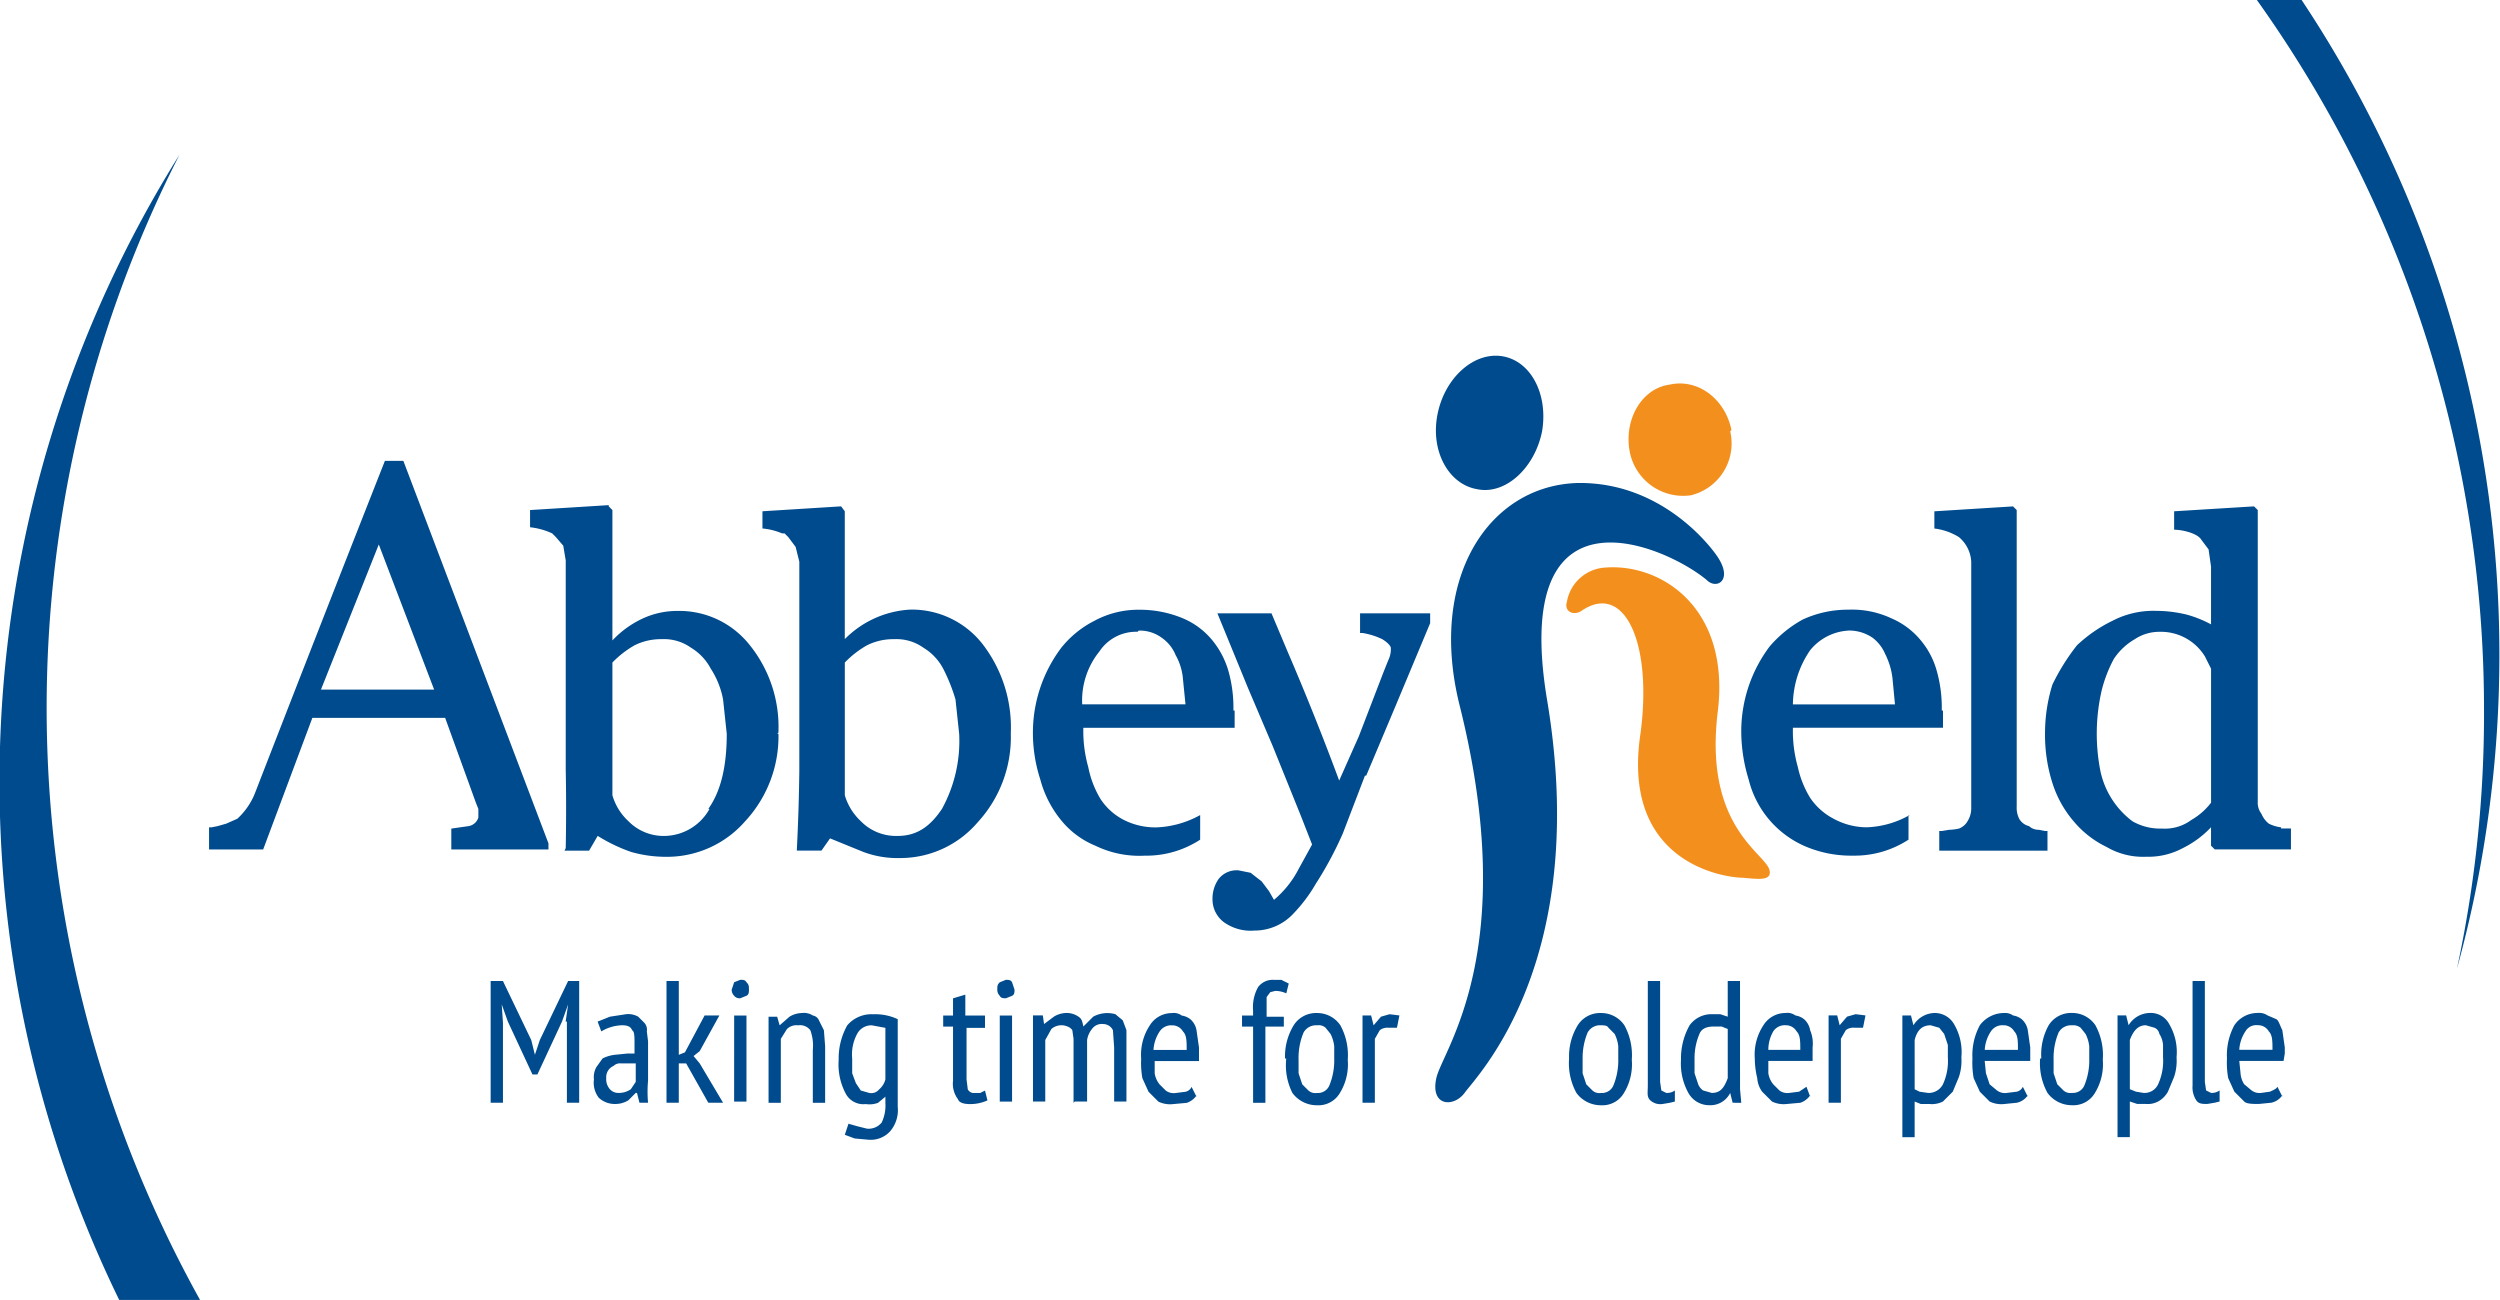
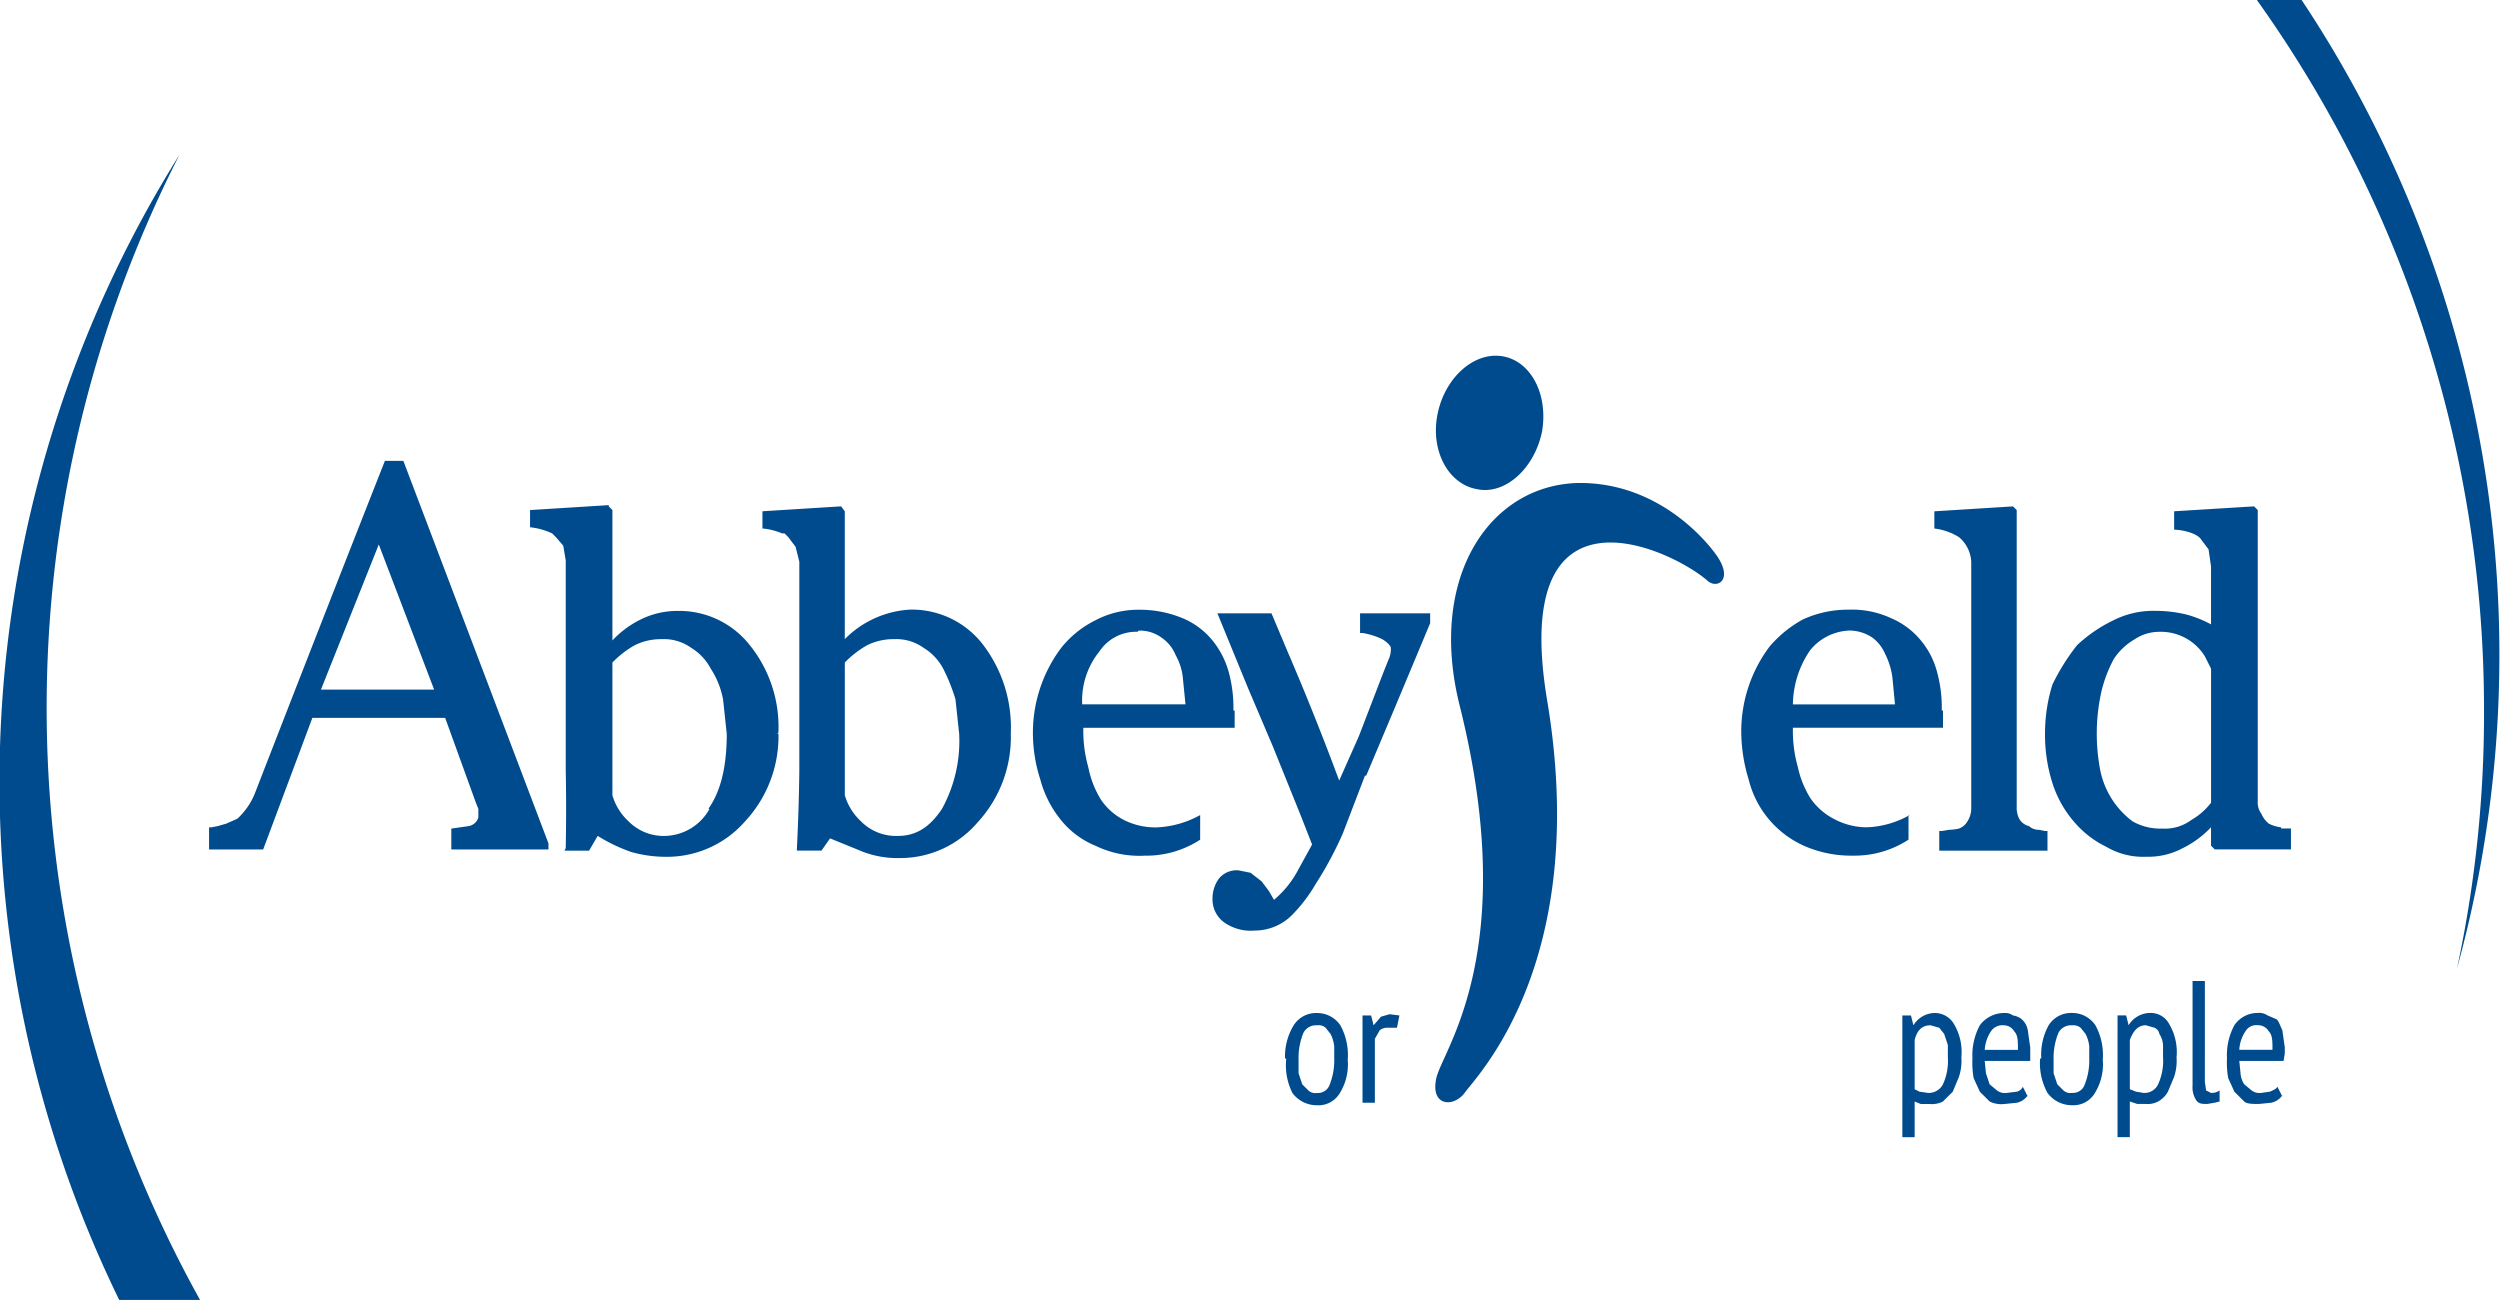
<svg xmlns="http://www.w3.org/2000/svg" width="241.552" height="100%" viewBox="0 0 241.552 125.601">
  <defs>
    <clipPath id="clip-path">
      <rect y="51" width="241.552" height="125.601" fill="none" />
    </clipPath>
    <clipPath id="clip-path-2">
      <path id="Path_2" data-name="Path 2" d="M0,0H241.552V240.6H0Z" />
    </clipPath>
  </defs>
  <g id="Scroll_Group_1" data-name="Scroll Group 1" transform="translate(0 -51)" clip-path="url(#clip-path)" style="isolation: isolate">
    <g id="logo-uk">
      <g id="Group_459" data-name="Group 459" clip-path="url(#clip-path-2)">
        <path id="Path_1" data-name="Path 1" d="M122.388,237.156A117.746,117.746,0,0,1,17.355,65.943,114.182,114.182,0,0,0,160.528,230.858a117.628,117.628,0,0,1-38.14,6.3M240.015,119.41A116.885,116.885,0,0,1,237.4,144.6,114.259,114.259,0,0,0,92.328,5.466,117.865,117.865,0,0,1,240.015,119.41M142.705,98.26c-2.733-.475-4.515-3.683-3.8-7.248s3.564-6.06,6.3-5.584,4.4,3.683,3.8,7.248c-.713,3.564-3.564,6.178-6.3,5.584m41.823,31.486a8.994,8.994,0,0,1-4.159,1.188,6.749,6.749,0,0,1-3.208-.832,6.171,6.171,0,0,1-2.257-2.02,9.505,9.505,0,0,1-1.188-2.97,12.826,12.826,0,0,1-.475-3.8h14.5v-1.663h-.119a13.069,13.069,0,0,0-.475-3.8,7.854,7.854,0,0,0-1.545-2.97,7.486,7.486,0,0,0-2.852-2.139,8.966,8.966,0,0,0-4.159-.832,10.389,10.389,0,0,0-4.4.951,11.475,11.475,0,0,0-3.208,2.614,13.664,13.664,0,0,0-2.733,8.079,15.878,15.878,0,0,0,.713,4.753,9.505,9.505,0,0,0,5.347,6.416,11.276,11.276,0,0,0,4.753.951,9.505,9.505,0,0,0,5.347-1.545v-2.376Zm-5.941-17.822a4.014,4.014,0,0,1,2.376.713,3.86,3.86,0,0,1,1.188,1.545,6.973,6.973,0,0,1,.713,2.376l.238,2.5h-9.862a9.415,9.415,0,0,1,1.663-5.228,5.121,5.121,0,0,1,3.683-1.9m-62.616,17.822a9.435,9.435,0,0,1-4.159,1.188,6.732,6.732,0,0,1-3.208-.713,5.941,5.941,0,0,1-2.258-2.02,9.505,9.505,0,0,1-1.188-3.089,12.826,12.826,0,0,1-.475-3.8H119.3v-1.663h-.119a13.07,13.07,0,0,0-.475-3.8,8.318,8.318,0,0,0-1.545-2.97,7.366,7.366,0,0,0-2.852-2.139,10.779,10.779,0,0,0-4.159-.832,8.921,8.921,0,0,0-4.4,1.069,9.727,9.727,0,0,0-3.208,2.614,13.664,13.664,0,0,0-2.733,8.079,14.569,14.569,0,0,0,.713,4.634,10.411,10.411,0,0,0,1.9,3.8,8.341,8.341,0,0,0,3.446,2.614,9.71,9.71,0,0,0,4.753.951,9.505,9.505,0,0,0,5.347-1.545Zm-5.941-17.822a3.564,3.564,0,0,1,2.257.713A3.733,3.733,0,0,1,113.6,114.3a5.627,5.627,0,0,1,.713,2.376l.238,2.376h-9.98a7.542,7.542,0,0,1,1.663-5.109,4.262,4.262,0,0,1,3.683-1.9" transform="translate(-0.008 0)" fill="#004b8d" />
      </g>
      <g id="Group_460" data-name="Group 460" clip-path="url(#clip-path-2)">
        <path id="Path_3" data-name="Path 3" d="M72.012,106.658A12.61,12.61,0,0,0,69.16,98.1,8.673,8.673,0,0,0,62.269,94.9a7.973,7.973,0,0,0-3.327.713,9.5,9.5,0,0,0-2.97,2.139V85.153l-.356-.356v-.119l-7.6.475v1.663a6.773,6.773,0,0,1,2.139.594l.356.356.713.832.238,1.426h0v20.2q.073,3.8,0,7.6l-.119.238h2.376l.832-1.426a15.957,15.957,0,0,0,3.208,1.545,12.265,12.265,0,0,0,3.564.475h.119a10.017,10.017,0,0,0,7.367-3.446,12.056,12.056,0,0,0,3.208-8.436h-.119Zm-6.654,7.367a5.042,5.042,0,0,1-4.277,2.614,4.752,4.752,0,0,1-3.564-1.426,5.466,5.466,0,0,1-1.545-2.5V99.886a9.44,9.44,0,0,1,2.139-1.663,5.664,5.664,0,0,1,2.614-.594,4.506,4.506,0,0,1,2.852.832,5.184,5.184,0,0,1,1.9,2.02,8.214,8.214,0,0,1,1.188,2.97l.356,3.327c0,3.208-.594,5.584-1.782,7.248m29.229-7.367A13.181,13.181,0,0,0,91.735,98.1a8.673,8.673,0,0,0-7.01-3.327,9.624,9.624,0,0,0-6.3,2.852V85.271l-.356-.475-7.6.475v1.663a6.355,6.355,0,0,1,1.9.475h.238l.356.356.713.951.356,1.426h0v20.2q-.045,3.8-.238,7.6v.119H76.17L77,116.876l3.208,1.307a9.37,9.37,0,0,0,3.564.594h.119a9.827,9.827,0,0,0,7.367-3.446,12.142,12.142,0,0,0,3.208-8.555h0Zm-6.654,7.367c-1.188,1.782-2.5,2.614-4.277,2.614a4.753,4.753,0,0,1-3.564-1.426,5.585,5.585,0,0,1-1.545-2.5V99.886a9.44,9.44,0,0,1,2.139-1.663,5.664,5.664,0,0,1,2.614-.594,4.506,4.506,0,0,1,2.852.832,5.184,5.184,0,0,1,1.9,2.02,17.189,17.189,0,0,1,1.188,2.97l.356,3.327a13.621,13.621,0,0,1-1.663,7.248m106.577,2.139-.594-.119a1.349,1.349,0,0,1-.951-.356,1.476,1.476,0,0,1-.951-.713,2.377,2.377,0,0,1-.238-1.188V85.153L191.3,84.8l-7.6.475v1.663a5.822,5.822,0,0,1,2.376.832,3.327,3.327,0,0,1,1.188,2.376v23.882a2.334,2.334,0,0,1-.356,1.188,1.6,1.6,0,0,1-.832.713,4.748,4.748,0,0,1-.951.119l-.713.119h-.238v1.9h10.456v-1.9Zm22.813-.356a3.486,3.486,0,0,1-1.188-.356,2.376,2.376,0,0,1-.713-.951,1.774,1.774,0,0,1-.356-1.188V85.153l-.356-.356-7.723.475v1.782c.832,0,2.257.356,2.614.951l.713.951.238,1.663V96.2a11,11,0,0,0-2.376-.951,12.689,12.689,0,0,0-2.97-.356,8.542,8.542,0,0,0-4.159.951,13.714,13.714,0,0,0-3.446,2.376,20.522,20.522,0,0,0-2.376,3.8,15.878,15.878,0,0,0-.713,4.753,15.322,15.322,0,0,0,.713,4.753,10.615,10.615,0,0,0,2.139,3.8,9.506,9.506,0,0,0,3.089,2.376,6.973,6.973,0,0,0,3.8.951h.119a7.032,7.032,0,0,0,3.446-.832,9.506,9.506,0,0,0,2.733-2.02v1.782l.356.356h7.367v-2.02H217.2Zm-6.772-2.376a6.406,6.406,0,0,1-1.9,1.663,4.292,4.292,0,0,1-2.852.832,5.345,5.345,0,0,1-2.852-.713,8.181,8.181,0,0,1-3.089-4.871,18.654,18.654,0,0,1,.119-7.723,12.919,12.919,0,0,1,1.188-3.089,6.055,6.055,0,0,1,2.02-1.9,4.284,4.284,0,0,1,2.376-.713,4.99,4.99,0,0,1,4.4,2.376l.594,1.188v12.951ZM35.773,80.4H33.991Q27.653,96.484,21.4,112.6a6.772,6.772,0,0,1-1.664,2.377l-1.069.475-.832.238-.594.119H17v2.139h5.228l4.753-12.713H39.813l2.97,8.2.238.594v.832a1.188,1.188,0,0,1-.951.832l-1.663.238v2.02h9.386v-.594Zm-7.961,22.1L33.4,88.479l5.347,14.02ZM162.668,89.549s-4.753-7.129-13.426-7.01c-8.555.238-14.5,9.149-11.406,21.506,5.941,23.763-1.663,33.268-2.257,36s1.663,2.852,2.733,1.426c1.069-1.545,12.238-12.594,7.961-38.021-3.564-21.624,11.644-14.733,15.446-11.525.951.951,2.614,0,.951-2.376" transform="translate(3.199 15.128)" fill="#004b8d" />
      </g>
      <g id="Group_461" data-name="Group 461" clip-path="url(#clip-path-2)">
-         <path id="Path_5" data-name="Path 5" d="M127.406,95.366a3.988,3.988,0,0,1,3.446-3.446c5.466-.594,12.357,3.683,11.169,13.783-1.426,11.287,4.634,13.783,4.99,15.446.238,1.069-1.188.832-2.614.713-1.426,0-11.763-1.188-9.862-13.9,1.188-8.792-1.545-14.733-5.7-11.882-.713.475-1.663.119-1.426-.832m15.8-16.515a5.152,5.152,0,0,1-3.8,6.178,5.259,5.259,0,0,1-5.941-4.4c-.475-2.97,1.188-5.941,3.921-6.3,2.733-.594,5.347,1.426,5.941,4.4" transform="translate(23.965 13.945)" fill="#f3901d" />
-       </g>
+         </g>
      <g id="Group_462" data-name="Group 462" transform="translate(47.407 145.668)">
-         <path id="Path_7" data-name="Path 7" d="M47.148,126.64l.238-1.663-.594,1.663-2.376,5.109H43.94l-2.376-5.109-.594-1.663.119,1.782v7.723H39.9V122.719h1.188l2.733,5.7.356,1.426.475-1.426,2.733-5.7h1.069v11.763H47.267V126.64Zm3.089,0,1.188-.475,1.545-.238a1.954,1.954,0,0,1,1.188.238l.594.594a1,1,0,0,1,.238.832l.119.951v3.8a11.881,11.881,0,0,0,0,2.139h-.832l-.238-.951H53.92l-.713.713a2.376,2.376,0,0,1-1.307.356,2.259,2.259,0,0,1-1.545-.594,2.376,2.376,0,0,1-.475-1.782,1.954,1.954,0,0,1,.238-1.188l.594-.832a3.487,3.487,0,0,1,1.188-.356l1.188-.119H53.8v-.951c0-.713,0-1.188-.238-1.307-.119-.356-.475-.475-.951-.475a4.04,4.04,0,0,0-2.02.594Zm3.564,4.04H52.494a.873.873,0,0,0-.713.238,1.188,1.188,0,0,0-.713,1.188,1.452,1.452,0,0,0,.356,1.069,1.079,1.079,0,0,0,.832.356,2.007,2.007,0,0,0,1.188-.356l.475-.713v-1.782Zm4.99,0h-.713v3.8H56.891V122.719h1.188v7.129l.594-.238,1.9-3.564H62l-1.9,3.446-.594.475.594.713,2.257,3.8H60.93l-2.139-3.8Zm4.4-7.129.238-.713.594-.238c.238,0,.475,0,.594.238.238.238.238.356.238.713,0,.238,0,.475-.238.594l-.594.238a.654.654,0,0,1-.594-.238A.832.832,0,0,1,63.188,123.551Zm.238,2.5h1.188v8.317H63.425Zm7.6,8.436v-5.109a4.353,4.353,0,0,0-.238-1.9A1.251,1.251,0,0,0,69.6,127a1.309,1.309,0,0,0-1.069.356l-.594.951v6.178H66.752v-8.317h.832l.238.832.951-.832a2.376,2.376,0,0,1,1.188-.356,1.6,1.6,0,0,1,1.069.238.789.789,0,0,1,.594.475l.475.951.119,1.545v5.466H71.03Zm8.2.356a3.154,3.154,0,0,1-.713,2.376,2.542,2.542,0,0,1-2.139.832l-1.307-.119-.951-.356.356-1.069.832.238.951.238a1.621,1.621,0,0,0,1.426-.594,3.842,3.842,0,0,0,.356-1.9v-.594l-.713.594a2.376,2.376,0,0,1-1.188.119,1.929,1.929,0,0,1-1.9-.951,6.015,6.015,0,0,1-.713-3.327A6.527,6.527,0,0,1,74.356,127a3.069,3.069,0,0,1,2.5-1.069,5.109,5.109,0,0,1,2.376.475v8.436Zm-1.188-7.6L76.733,127a1.551,1.551,0,0,0-1.426.832,4.187,4.187,0,0,0-.475,2.376v1.426l.356.951.475.713.832.238a.985.985,0,0,0,.951-.356,1.875,1.875,0,0,0,.594-.951v-4.99Zm5.584-1.188h.951v-1.663l1.188-.356v2.02h1.9v1.188H85.882v4.99l.119.951a.653.653,0,0,0,.594.356h.594l.475-.238.238.951a4.04,4.04,0,0,1-1.663.356c-.594,0-1.069-.119-1.188-.475a2.466,2.466,0,0,1-.475-1.782v-5.228h-.951v-1.069Zm5.228-2.5c0-.356,0-.475.238-.713l.594-.238c.238,0,.475,0,.594.238l.238.713c0,.238,0,.475-.238.594l-.594.238c-.238,0-.475,0-.594-.238a.832.832,0,0,1-.238-.594Zm.238,2.5h1.188v8.317H89.09Zm7.129,8.436V128.3l-.119-.832a.951.951,0,0,0-.475-.356,1.48,1.48,0,0,0-1.545.238l-.594,1.069v5.941H92.3v-8.317h.951l.119.832.951-.713a2.376,2.376,0,0,1,1.188-.356,2.007,2.007,0,0,1,1.188.356c.356.238.356.475.475.951l.951-.951a2.852,2.852,0,0,1,2.139-.238l.713.594.356.951v6.891h-1.188v-5.228l-.119-1.663a1.058,1.058,0,0,0-.951-.594,1.158,1.158,0,0,0-1.069.475,2.239,2.239,0,0,0-.475,1.069v5.941H96.337Zm11.882-.713a1.848,1.848,0,0,1-.951.713l-1.307.119a2.573,2.573,0,0,1-1.426-.238l-.951-.951-.594-1.307a8.317,8.317,0,0,1-.119-1.9,5.147,5.147,0,0,1,.832-3.208,2.5,2.5,0,0,1,2.139-1.188,1.28,1.28,0,0,1,.951.238,1.774,1.774,0,0,1,.832.356,1.812,1.812,0,0,1,.594,1.069l.238,1.663v1.307H104.06v1.188a2.239,2.239,0,0,0,.475,1.069l.594.594a1.28,1.28,0,0,0,.951.238l.951-.119a.836.836,0,0,0,.594-.475l.475.951Zm-.951-4.4c0-.832,0-1.426-.356-1.782a1.188,1.188,0,0,0-1.069-.594,1.316,1.316,0,0,0-1.188.594,3.564,3.564,0,0,0-.594,1.782h3.208Zm5.347-3.327h1.069v-.475a3.993,3.993,0,0,1,.475-2.257,1.765,1.765,0,0,1,1.545-.713h.713l.713.356-.238.951a2.5,2.5,0,0,0-1.069-.238l-.475.119-.356.475v1.9h1.663v.951h-1.782v7.367h-1.188v-7.367H112.5Z" transform="translate(-39.9 -122.6)" fill="#004b8d" />
-       </g>
+         </g>
      <g id="Group_463" data-name="Group 463" transform="translate(124.162 148.876)">
        <path id="Path_8" data-name="Path 8" d="M104.5,129.7a5.758,5.758,0,0,1,.832-3.208,2.554,2.554,0,0,1,2.257-1.188,2.7,2.7,0,0,1,2.257,1.188,6.015,6.015,0,0,1,.713,3.327,5.3,5.3,0,0,1-.832,3.327,2.4,2.4,0,0,1-2.139,1.069,2.925,2.925,0,0,1-2.376-1.188,5.941,5.941,0,0,1-.594-3.327Zm1.307,0v1.426l.356,1.069.594.594a1,1,0,0,0,.832.238,1.193,1.193,0,0,0,1.188-.713,6.359,6.359,0,0,0,.475-2.614v-1.188a3.487,3.487,0,0,0-.356-1.188l-.475-.594a1,1,0,0,0-.832-.238,1.365,1.365,0,0,0-1.307.713,6.359,6.359,0,0,0-.475,2.614Z" transform="translate(-104.5 -125.3)" fill="#004b8d" />
      </g>
      <g id="Group_464" data-name="Group 464" transform="translate(131.647 148.995)">
        <path id="Path_9" data-name="Path 9" d="M110.8,125.519h.832l.238.951.713-.832.832-.238.951.119-.238,1.188H113.3a1.188,1.188,0,0,0-.832.238l-.475.832v6.178H110.8v-8.436Z" transform="translate(-110.8 -125.4)" fill="#004b8d" />
      </g>
      <g id="Group_465" data-name="Group 465" transform="translate(151.59 148.876)">
-         <path id="Path_10" data-name="Path 10" d="M127.6,129.7a5.758,5.758,0,0,1,.832-3.208,2.554,2.554,0,0,1,2.257-1.188,2.7,2.7,0,0,1,2.257,1.188,6.015,6.015,0,0,1,.713,3.327,5.3,5.3,0,0,1-.832,3.327,2.4,2.4,0,0,1-2.139,1.069,2.925,2.925,0,0,1-2.376-1.188A5.941,5.941,0,0,1,127.6,129.7Zm1.307,0v1.426l.356,1.069.594.594a1,1,0,0,0,.832.238,1.193,1.193,0,0,0,1.188-.713,6.359,6.359,0,0,0,.475-2.614v-1.188A3.487,3.487,0,0,0,132,127.32l-.594-.594c-.119-.238-.475-.238-.713-.238a1.365,1.365,0,0,0-1.307.713,6.359,6.359,0,0,0-.475,2.614Z" transform="translate(-127.584 -125.3)" fill="#004b8d" />
-       </g>
+         </g>
      <g id="Group_466" data-name="Group 466" transform="translate(159.194 145.787)">
-         <path id="Path_11" data-name="Path 11" d="M135.191,132.443l.119.832.475.238a1.281,1.281,0,0,0,.832-.238v1.069l-.475.119-.713.119a1.436,1.436,0,0,1-1.188-.356c-.356-.356-.238-.713-.238-1.426V122.7h1.188Zm7.723-.832v1.545l.119,1.307H142.2l-.238-.951a2.138,2.138,0,0,1-2.02,1.188,2.3,2.3,0,0,1-2.02-1.188,5.833,5.833,0,0,1-.713-3.208,6.527,6.527,0,0,1,.832-3.327,2.61,2.61,0,0,1,2.257-1.069h.713l.713.238V122.7h1.188v8.911Zm-1.188-4.277-.594-.238h-.713c-.594,0-1.188.119-1.426.713a5.963,5.963,0,0,0-.475,2.376v1.426l.356,1.069a1.286,1.286,0,0,0,.475.594l.832.238c.832,0,1.188-.475,1.545-1.426Zm7.961,6.416a1.848,1.848,0,0,1-.951.713l-1.307.119a2.573,2.573,0,0,1-1.426-.238l-.951-.951a2.491,2.491,0,0,1-.475-1.307,8.315,8.315,0,0,1-.238-1.9,5.147,5.147,0,0,1,.832-3.208,2.5,2.5,0,0,1,2.139-1.188,1.28,1.28,0,0,1,.951.238,1.774,1.774,0,0,1,.832.356,1.812,1.812,0,0,1,.594,1.069,3.284,3.284,0,0,1,.238,1.663v1.307h-4.277v1.188a2.239,2.239,0,0,0,.475,1.069l.594.594a1.28,1.28,0,0,0,.951.238l.951-.119.713-.475.356.951Zm-.951-4.4c0-.832,0-1.426-.356-1.782a1.188,1.188,0,0,0-1.069-.594,1.316,1.316,0,0,0-1.188.594,3.564,3.564,0,0,0-.475,1.782h3.089Zm2.733-3.327h.832l.238.951.713-.832.832-.238.951.119-.238,1.188h-.832a1.188,1.188,0,0,0-.832.238l-.475.832v6.178h-1.188v-8.436Z" transform="translate(-133.984 -122.7)" fill="#004b8d" />
-       </g>
+         </g>
      <g id="Group_467" data-name="Group 467" transform="translate(183.807 145.787)">
        <path id="Path_12" data-name="Path 12" d="M154.7,126.027h.832l.238.951a2.45,2.45,0,0,1,2.02-1.188,2.141,2.141,0,0,1,1.9,1.069,5.316,5.316,0,0,1,.713,3.208,4.925,4.925,0,0,1-.238,1.9l-.594,1.426-.951.951a2.377,2.377,0,0,1-1.307.238h-.832l-.594-.238v3.446H154.7Zm1.188,7.129.475.238.832.119a1.551,1.551,0,0,0,1.426-.832,5.413,5.413,0,0,0,.475-2.614v-1.188l-.356-1.069-.475-.594-.832-.238c-.832,0-1.307.475-1.545,1.426Zm10.931.594a1.731,1.731,0,0,1-1.069.713l-1.188.119a2.573,2.573,0,0,1-1.426-.238l-.951-.951-.594-1.307a8.317,8.317,0,0,1-.119-1.9,6.114,6.114,0,0,1,.713-3.208,2.925,2.925,0,0,1,2.376-1.188,1.281,1.281,0,0,1,.832.238,1.774,1.774,0,0,1,.832.356,1.812,1.812,0,0,1,.594,1.069l.238,1.663v1.307h-4.4l.119,1.188.356,1.069.713.594a1.28,1.28,0,0,0,.951.238l.951-.119a.836.836,0,0,0,.594-.475l.475.951Zm-.951-4.4c0-.832,0-1.426-.356-1.782a1.188,1.188,0,0,0-1.069-.594,1.316,1.316,0,0,0-1.188.594,3.565,3.565,0,0,0-.594,1.782Zm2.257.832a5.833,5.833,0,0,1,.713-3.208,2.554,2.554,0,0,1,2.257-1.188,2.7,2.7,0,0,1,2.258,1.188,6.015,6.015,0,0,1,.713,3.327,5.3,5.3,0,0,1-.832,3.327A2.4,2.4,0,0,1,171.1,134.7a2.925,2.925,0,0,1-2.376-1.188,5.941,5.941,0,0,1-.713-3.327Zm1.188,0v1.426l.356,1.069.594.594a1,1,0,0,0,.832.238,1.193,1.193,0,0,0,1.188-.713,6.36,6.36,0,0,0,.475-2.614V129a3.486,3.486,0,0,0-.356-1.188l-.475-.594a1.131,1.131,0,0,0-.832-.238,1.365,1.365,0,0,0-1.307.713,6.359,6.359,0,0,0-.475,2.614Zm6.178-4.159h.832l.238.951a2.45,2.45,0,0,1,2.02-1.188,2.016,2.016,0,0,1,1.9,1.069,5.316,5.316,0,0,1,.713,3.208,4.925,4.925,0,0,1-.238,1.9l-.594,1.426a2.432,2.432,0,0,1-.951.951,2.142,2.142,0,0,1-1.188.238h-.832l-.713-.238v3.446h-1.188Zm1.188,7.129.594.238.713.119a1.441,1.441,0,0,0,1.426-.832,5.414,5.414,0,0,0,.475-2.614v-1.188a2.255,2.255,0,0,0-.356-1.069.79.79,0,0,0-.475-.594l-.832-.238c-.713,0-1.188.475-1.545,1.426Zm7.248-.713.119.832.475.238a1.281,1.281,0,0,0,.832-.238v1.069l-.475.119-.713.119c-.475,0-.832,0-1.069-.356a2.285,2.285,0,0,1-.356-1.426V122.7h1.188Zm7.485,1.307a1.73,1.73,0,0,1-1.069.713l-1.188.119c-.594,0-1.188,0-1.426-.238l-.951-.951-.594-1.307a8.316,8.316,0,0,1-.119-1.9,6.114,6.114,0,0,1,.713-3.208,2.7,2.7,0,0,1,2.258-1.188,1.429,1.429,0,0,1,.951.238l.832.356c.238.119.356.594.594,1.069l.238,1.663v.594l-.119.713h-4.277l.119,1.188a2.255,2.255,0,0,0,.356,1.069l.713.594a1.28,1.28,0,0,0,.951.238l.832-.119c.238-.119.594-.238.713-.475l.475.951Zm-.951-4.4c0-.832,0-1.426-.356-1.782a1.188,1.188,0,0,0-1.069-.594,1.207,1.207,0,0,0-1.188.594,3.565,3.565,0,0,0-.594,1.782Z" transform="translate(-154.7 -122.7)" fill="#004b8d" />
      </g>
      <g id="Group_469" data-name="Group 469">
        <g id="Group_468" data-name="Group 468" clip-path="url(#clip-path-2)">
          <path id="Path_13" data-name="Path 13" d="M113.452,108.484l2.852-6.772,3.327-7.961V92.8h-6.772v1.9h.238a6.912,6.912,0,0,1,1.9.594c.594.356.832.713.832.832a2.35,2.35,0,0,1-.238,1.188l-.475,1.188-2.376,6.178-1.9,4.277q-2.335-6.3-4.99-12.476L104.3,92.8H99.075l2.97,7.248,2.376,5.584,2.733,6.772,1.069,2.733-1.307,2.376a9.624,9.624,0,0,1-2.376,2.97l-.475-.832-.713-.951-1.069-.832-1.188-.238a2.216,2.216,0,0,0-1.9.832,3.287,3.287,0,0,0-.594,1.9,2.76,2.76,0,0,0,1.069,2.257,4.428,4.428,0,0,0,2.97.832,5.109,5.109,0,0,0,3.8-1.663,14.811,14.811,0,0,0,2.139-2.852,34.956,34.956,0,0,0,2.614-4.871l2.139-5.584" transform="translate(18.552 17.461)" fill="#004b8d" />
        </g>
      </g>
    </g>
  </g>
</svg>